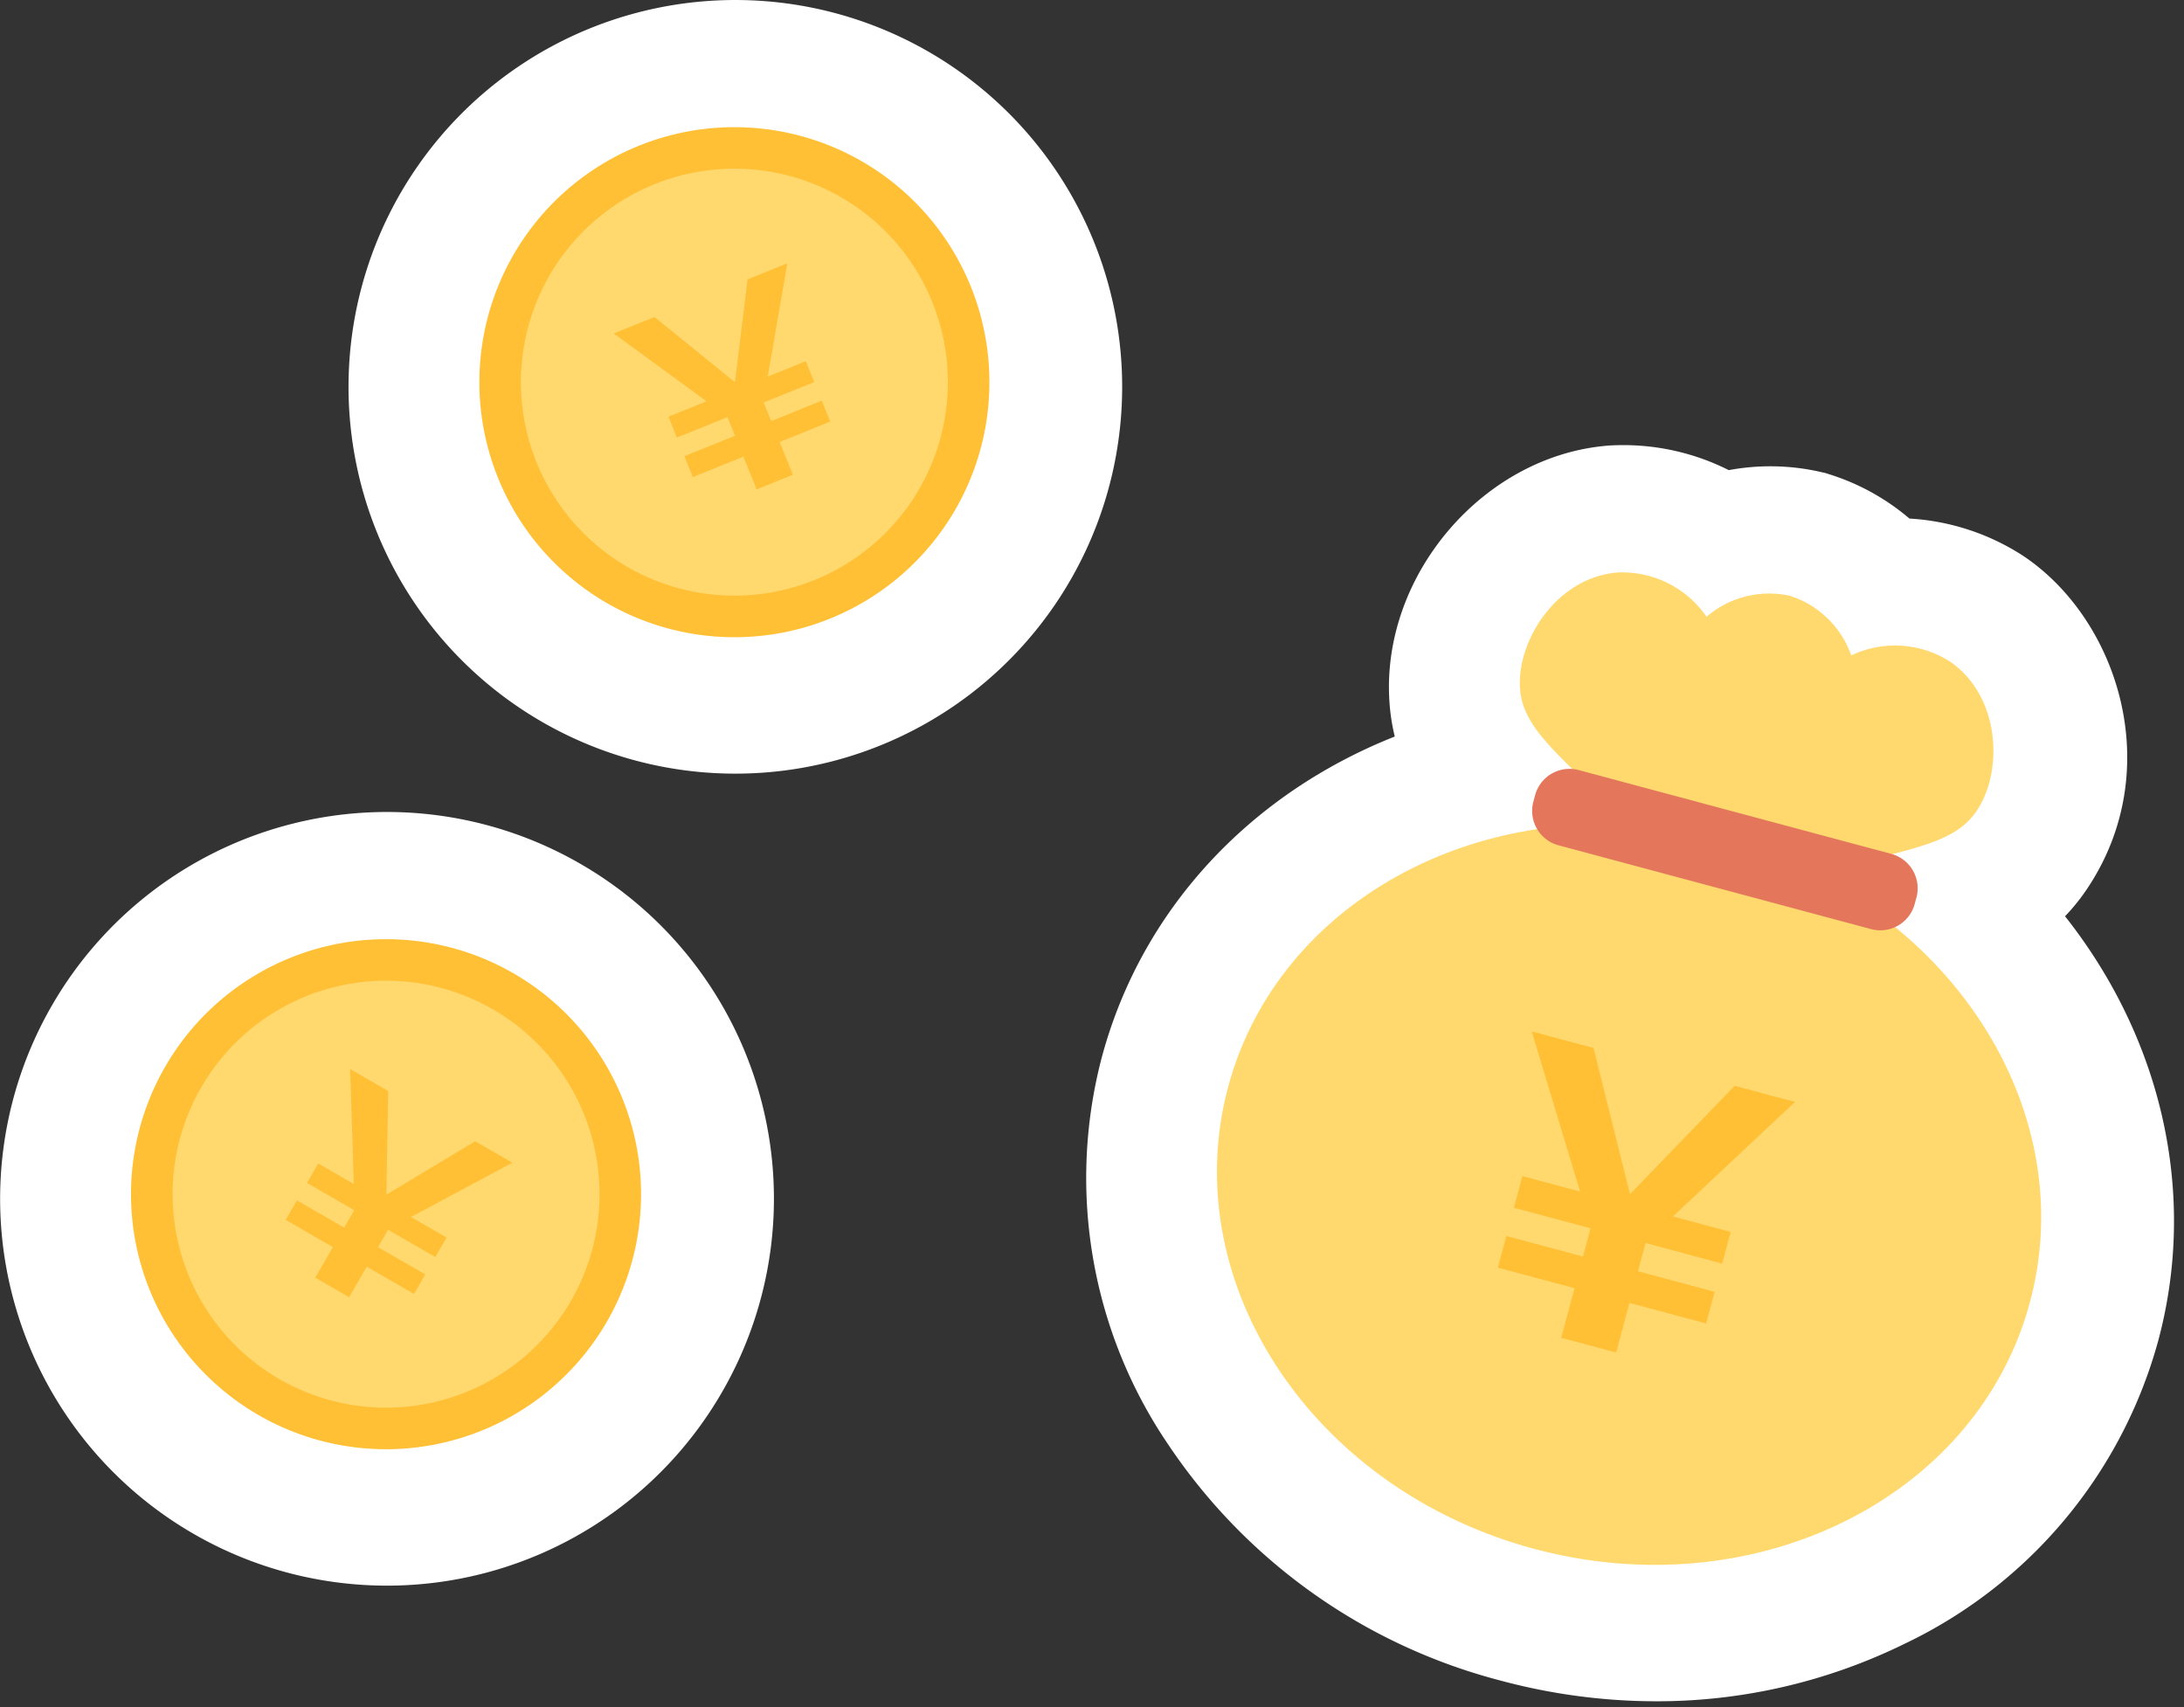
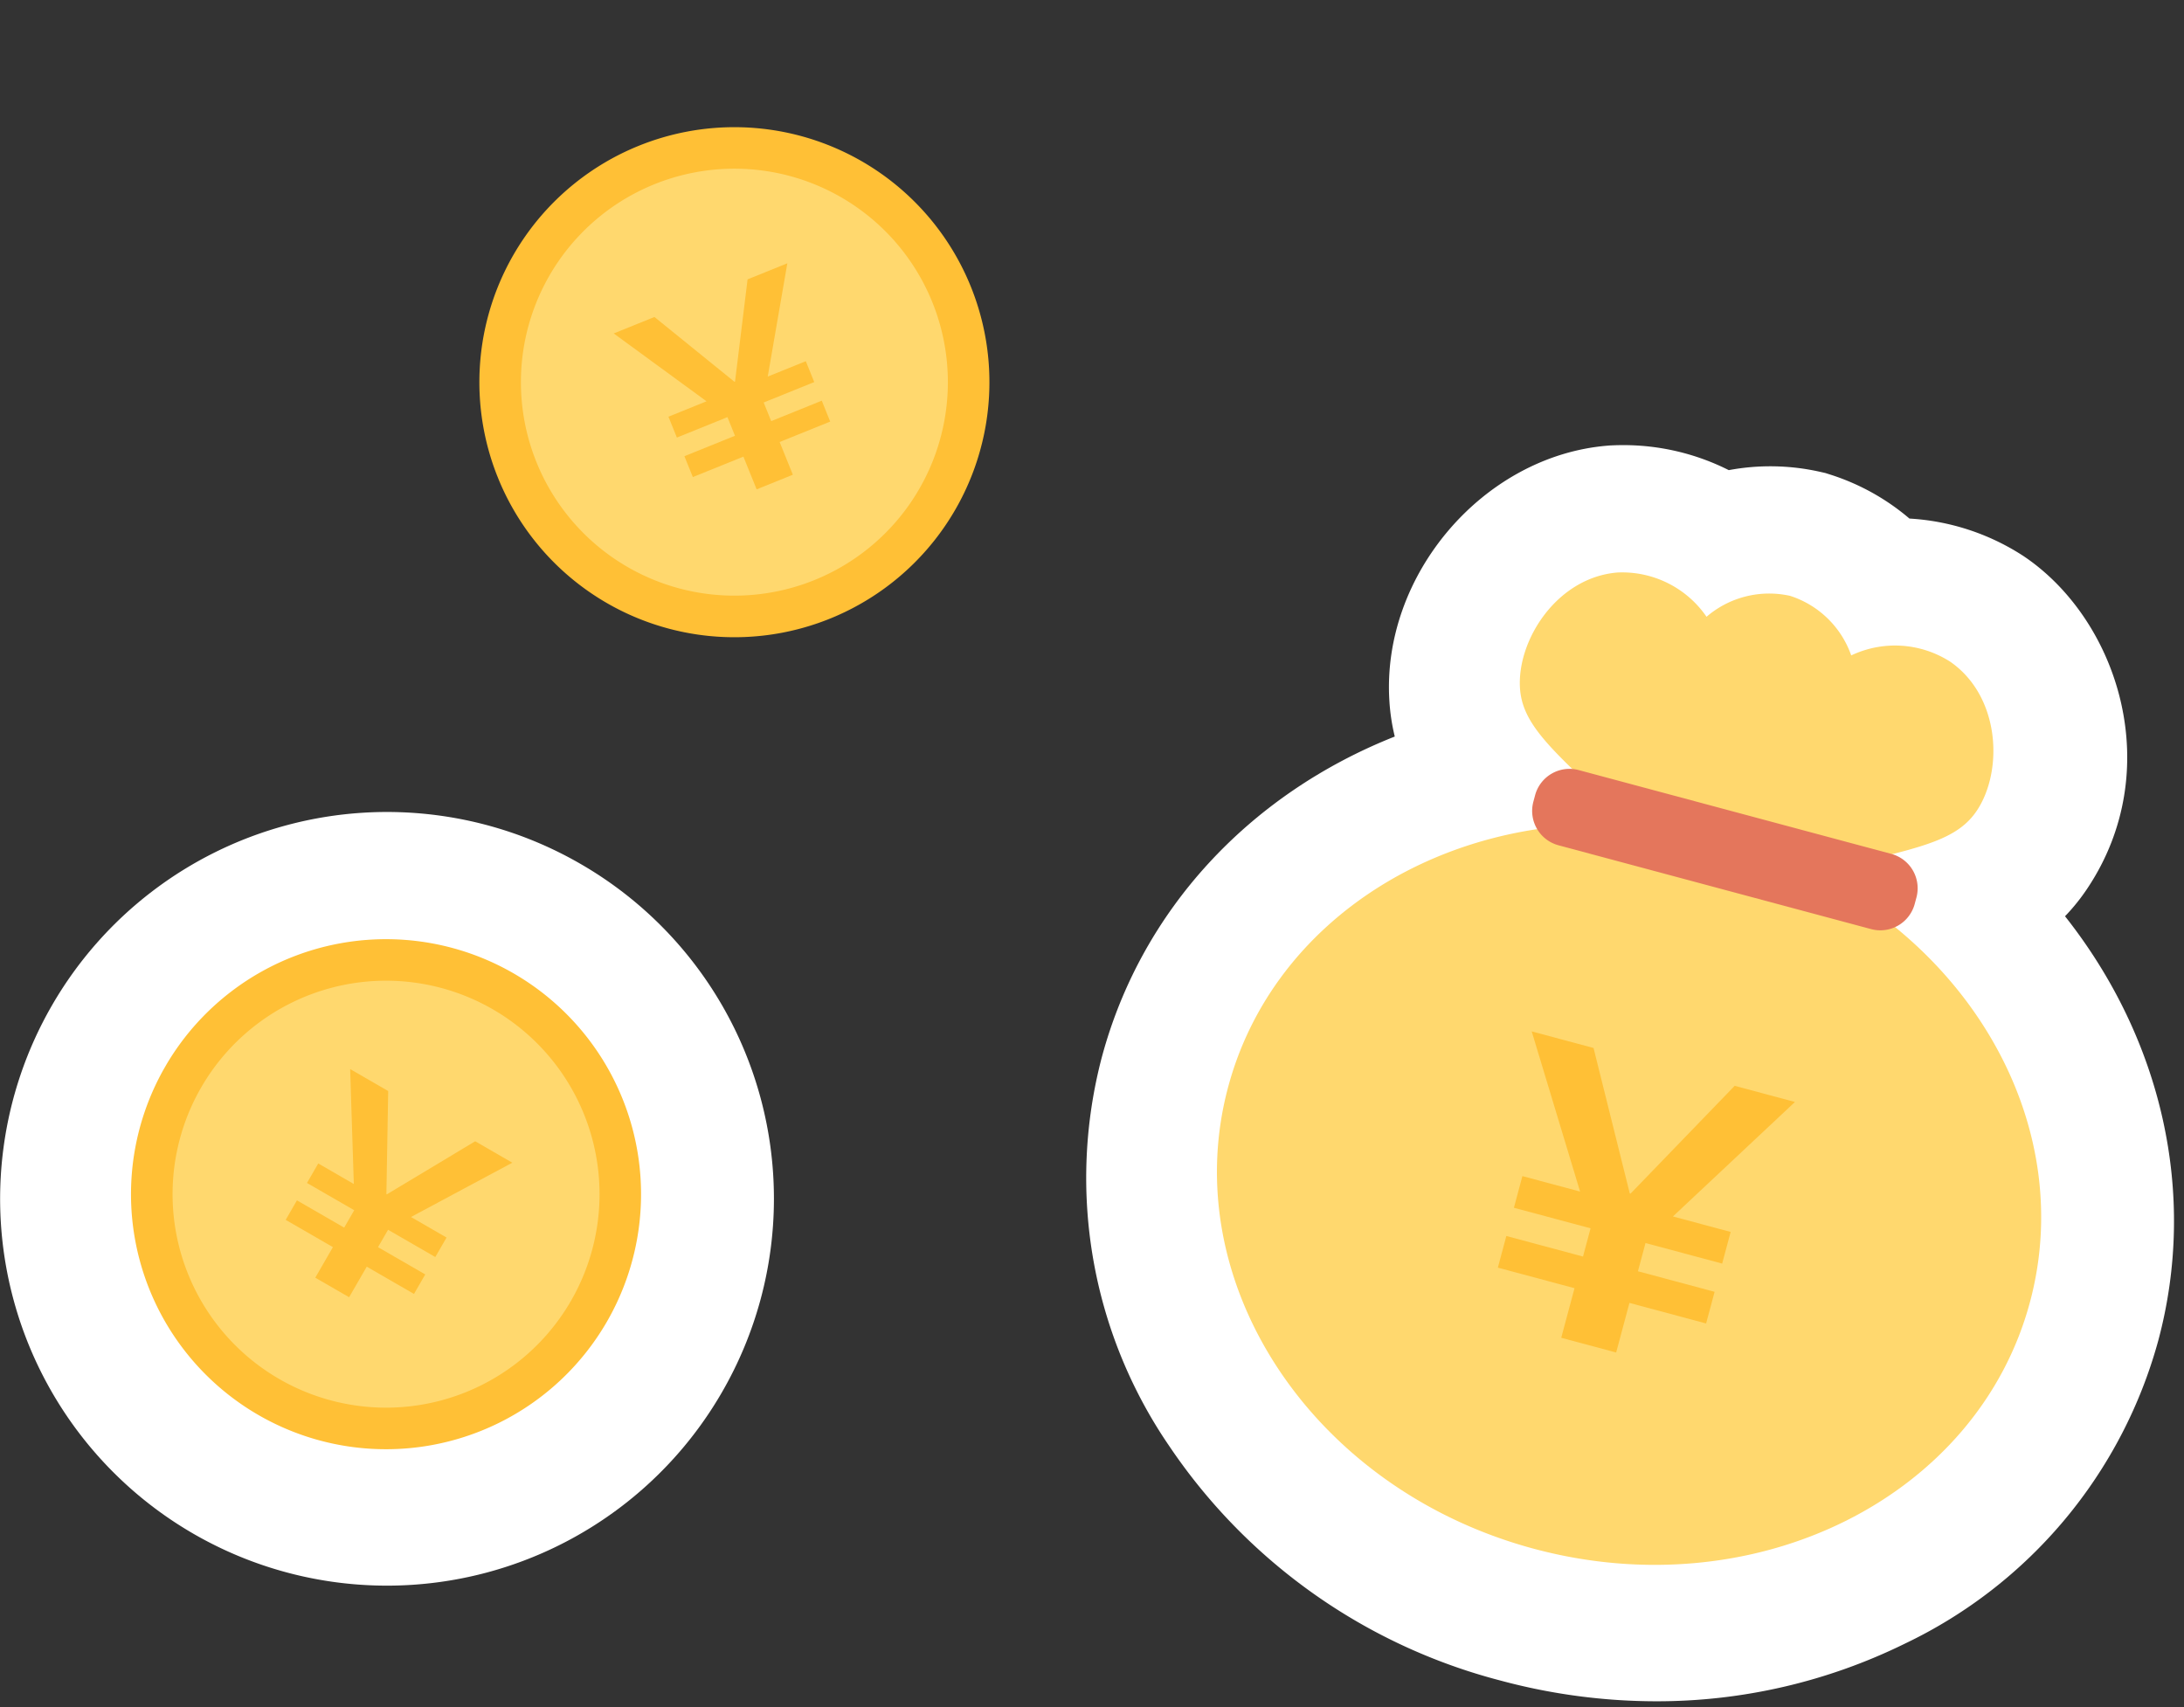
<svg xmlns="http://www.w3.org/2000/svg" width="174" height="136" viewBox="0 0 174 136">
  <rect x="0" y="0" width="174" height="136" fill="#333333" stroke="none" />
  <defs>
    <clipPath id="clip-path">
      <rect id="長方形_2656" data-name="長方形 2656" width="174" height="136" transform="translate(-17317 -19855)" fill="#ff3c00" stroke="#707070" stroke-width="1" />
    </clipPath>
    <clipPath id="clip-path-2">
      <rect id="長方形_2653" data-name="長方形 2653" width="173.203" height="135.548" fill="none" />
    </clipPath>
    <clipPath id="clip-path-3">
      <rect id="長方形_1378" data-name="長方形 1378" width="66.132" height="78.607" fill="none" />
    </clipPath>
    <clipPath id="clip-path-4">
      <rect id="長方形_1416" data-name="長方形 1416" width="40.635" height="40.635" fill="none" />
    </clipPath>
  </defs>
  <g id="マスクグループ_953" data-name="マスクグループ 953" transform="translate(17317 19855)" clip-path="url(#clip-path)">
    <g id="グループ_2686" data-name="グループ 2686" transform="translate(-18352 -21090)">
      <g id="グループ_2683" data-name="グループ 2683" transform="translate(1035 1235)">
        <g id="グループ_2682" data-name="グループ 2682" clip-path="url(#clip-path-2)">
          <path id="パス_22385" data-name="パス 22385" d="M164.52,73a15.954,15.954,0,0,0,1.793-2.236c6.248-9.382,2.516-21.183-4.889-26.318l-.147-.1-.151-.1a18.606,18.606,0,0,0-9-2.932,18.234,18.234,0,0,0-6.267-3.49l-.431-.138-.442-.1a18.056,18.056,0,0,0-7.254-.13,18.658,18.658,0,0,0-8.431-1.993q-.43,0-.864.02l-.182.008-.181.015c-9.9.815-18.019,10.319-17.381,20.341a16.024,16.024,0,0,0,.429,2.834c-11.583,4.59-20.2,13.834-23.343,25.562a37.794,37.794,0,0,0,5.39,30.987A45.661,45.661,0,0,0,119.577,133.9a47.8,47.8,0,0,0,12.364,1.643h0a44.737,44.737,0,0,0,19.838-4.6,37.8,37.8,0,0,0,20.17-24.134c3.134-11.693.3-24.034-7.429-33.812" fill="#fff" />
-           <path id="パス_22386" data-name="パス 22386" d="M87.159,19.273A30.818,30.818,0,1,0,58.613,61.637h0A30.818,30.818,0,0,0,87.159,19.273" fill="#fff" />
          <path id="パス_22387" data-name="パス 22387" d="M46.239,68.821a30.819,30.819,0,1,0,11.28,42.1,30.789,30.789,0,0,0-11.28-42.1" fill="#fff" />
        </g>
      </g>
      <g id="グループ_1459" data-name="グループ 1459" transform="translate(1.756 -2182)">
        <g id="グループ_1441" data-name="グループ 1441" transform="matrix(0.966, 0.259, -0.259, 0.966, 1143.881, 3455.898)">
          <g id="グループ_1440" data-name="グループ 1440" transform="translate(0 0)" clip-path="url(#clip-path-3)">
            <path id="パス_19231" data-name="パス 19231" d="M40.149,20.842a18.521,18.521,0,0,0,3.623-1.694c4.851-2.624,7.278-3.936,8.135-6.478,1.22-3.615-.55-9.267-5.117-10.905a8.14,8.14,0,0,0-7.752,1.557A7.637,7.637,0,0,0,33.108,0a7.656,7.656,0,0,0-6,3.333,8.152,8.152,0,0,0-7.769-1.568C14.776,3.4,13.005,9.054,14.225,12.67c.858,2.541,3.283,3.854,8.136,6.478a18.489,18.489,0,0,0,3.623,1.694C11.126,23.708,0,35.395,0,49.384,0,65.523,14.8,78.606,33.066,78.606S66.132,65.523,66.132,49.384c0-13.99-11.127-25.676-25.983-28.543m-2.5-.608a4.334,4.334,0,0,0,.4.259c-.2-.027-.4-.045-.6-.068.069-.061.133-.13.2-.191m-9.184.012c.064.059.125.126.19.183-.188.022-.378.039-.566.064a4.172,4.172,0,0,0,.376-.247" transform="translate(0 0)" fill="#ffd86e" />
            <path id="パス_19232" data-name="パス 19232" d="M43.136,20.863H17.357a2.836,2.836,0,0,1-2.836-2.836v-.532a2.836,2.836,0,0,1,2.836-2.836H43.136a2.836,2.836,0,0,1,2.836,2.836v.532a2.836,2.836,0,0,1-2.836,2.836" transform="translate(3.078 3.107)" fill="#e4765c" />
            <path id="パス_19233" data-name="パス 19233" d="M40.035,32.05h-4.97L29.276,42.493h-.063L23.425,32.05h-5.1l7.027,11.326H20.594v2.611h6.323v2.328H20.594v2.611h6.323v4.089h4.53V50.925h6.323V48.314H31.447V45.986h6.323V43.376H33.008Z" transform="translate(3.885 6.793)" fill="#ffc036" />
          </g>
        </g>
        <g id="グループ_1450" data-name="グループ 1450" transform="translate(1065.305 3436.223) rotate(-22)">
          <g id="グループ_1449" data-name="グループ 1449" transform="translate(0 0)" clip-path="url(#clip-path-4)">
            <path id="パス_19242" data-name="パス 19242" d="M40.635,20.318A20.318,20.318,0,1,1,20.318,0,20.318,20.318,0,0,1,40.635,20.318" transform="translate(0 0)" fill="#ffc036" />
            <path id="パス_19243" data-name="パス 19243" d="M39.119,22.111A17.008,17.008,0,1,1,22.111,5.1,17.008,17.008,0,0,1,39.119,22.111" transform="translate(-1.793 -1.793)" fill="#ffd86e" />
            <path id="パス_19244" data-name="パス 19244" d="M34.741,20.217H31.325l-3.978,7.177H27.3l-3.978-7.177h-3.5L24.653,28H21.381v1.794h4.345v1.6H21.381v1.794h4.345V36h3.113V33.189h4.345V31.394H28.839v-1.6h4.345V28H29.912Z" transform="translate(-6.965 -7.103)" fill="#ffc036" />
          </g>
        </g>
        <g id="グループ_1453" data-name="グループ 1453" transform="translate(1056.563 3484.389) rotate(30)">
          <g id="グループ_1449-2" data-name="グループ 1449" transform="translate(0 0)" clip-path="url(#clip-path-4)">
            <path id="パス_19242-2" data-name="パス 19242" d="M40.635,20.318A20.318,20.318,0,1,1,20.318,0,20.318,20.318,0,0,1,40.635,20.318" transform="translate(0 0)" fill="#ffc036" />
            <path id="パス_19243-2" data-name="パス 19243" d="M39.119,22.111A17.008,17.008,0,1,1,22.111,5.1,17.008,17.008,0,0,1,39.119,22.111" transform="translate(-1.793 -1.793)" fill="#ffd86e" />
            <path id="パス_19244-2" data-name="パス 19244" d="M34.741,20.217H31.325l-3.978,7.177H27.3l-3.978-7.177h-3.5L24.653,28H21.381v1.794h4.345v1.6H21.381v1.794h4.345V36h3.113V33.189h4.345V31.394H28.839v-1.6h4.345V28H29.912Z" transform="translate(-6.965 -7.103)" fill="#ffc036" />
          </g>
        </g>
      </g>
    </g>
  </g>
</svg>